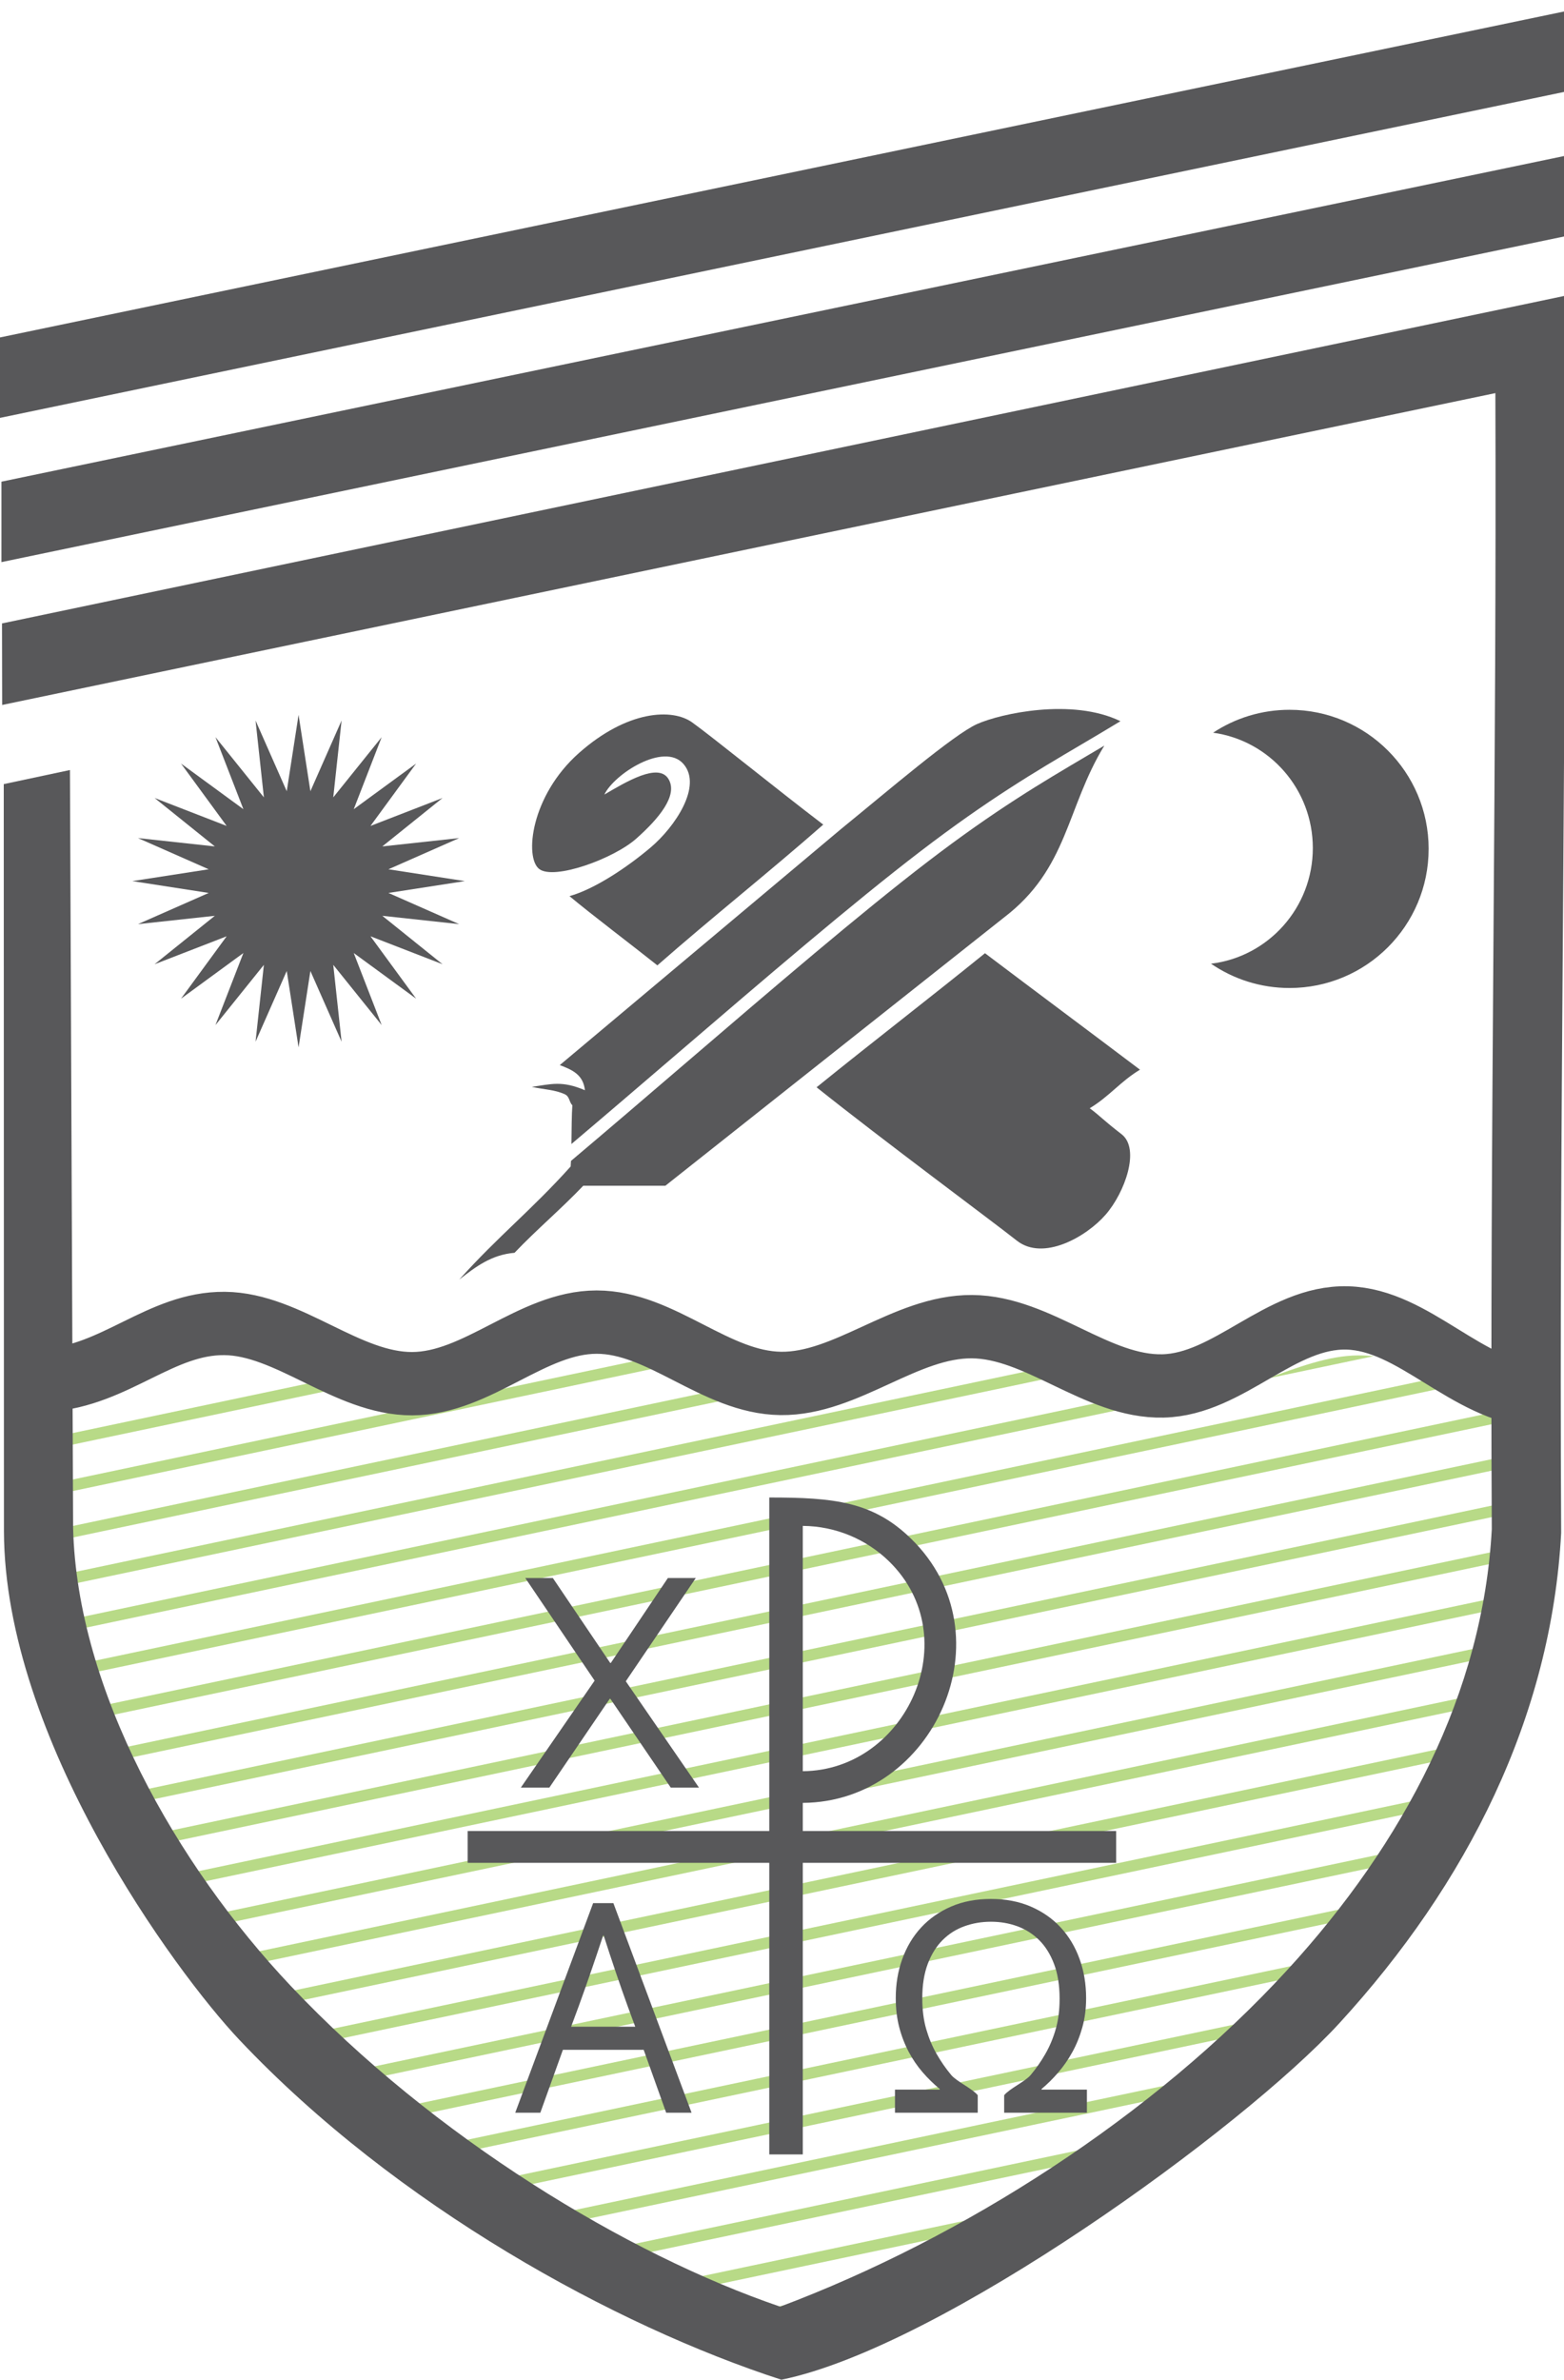
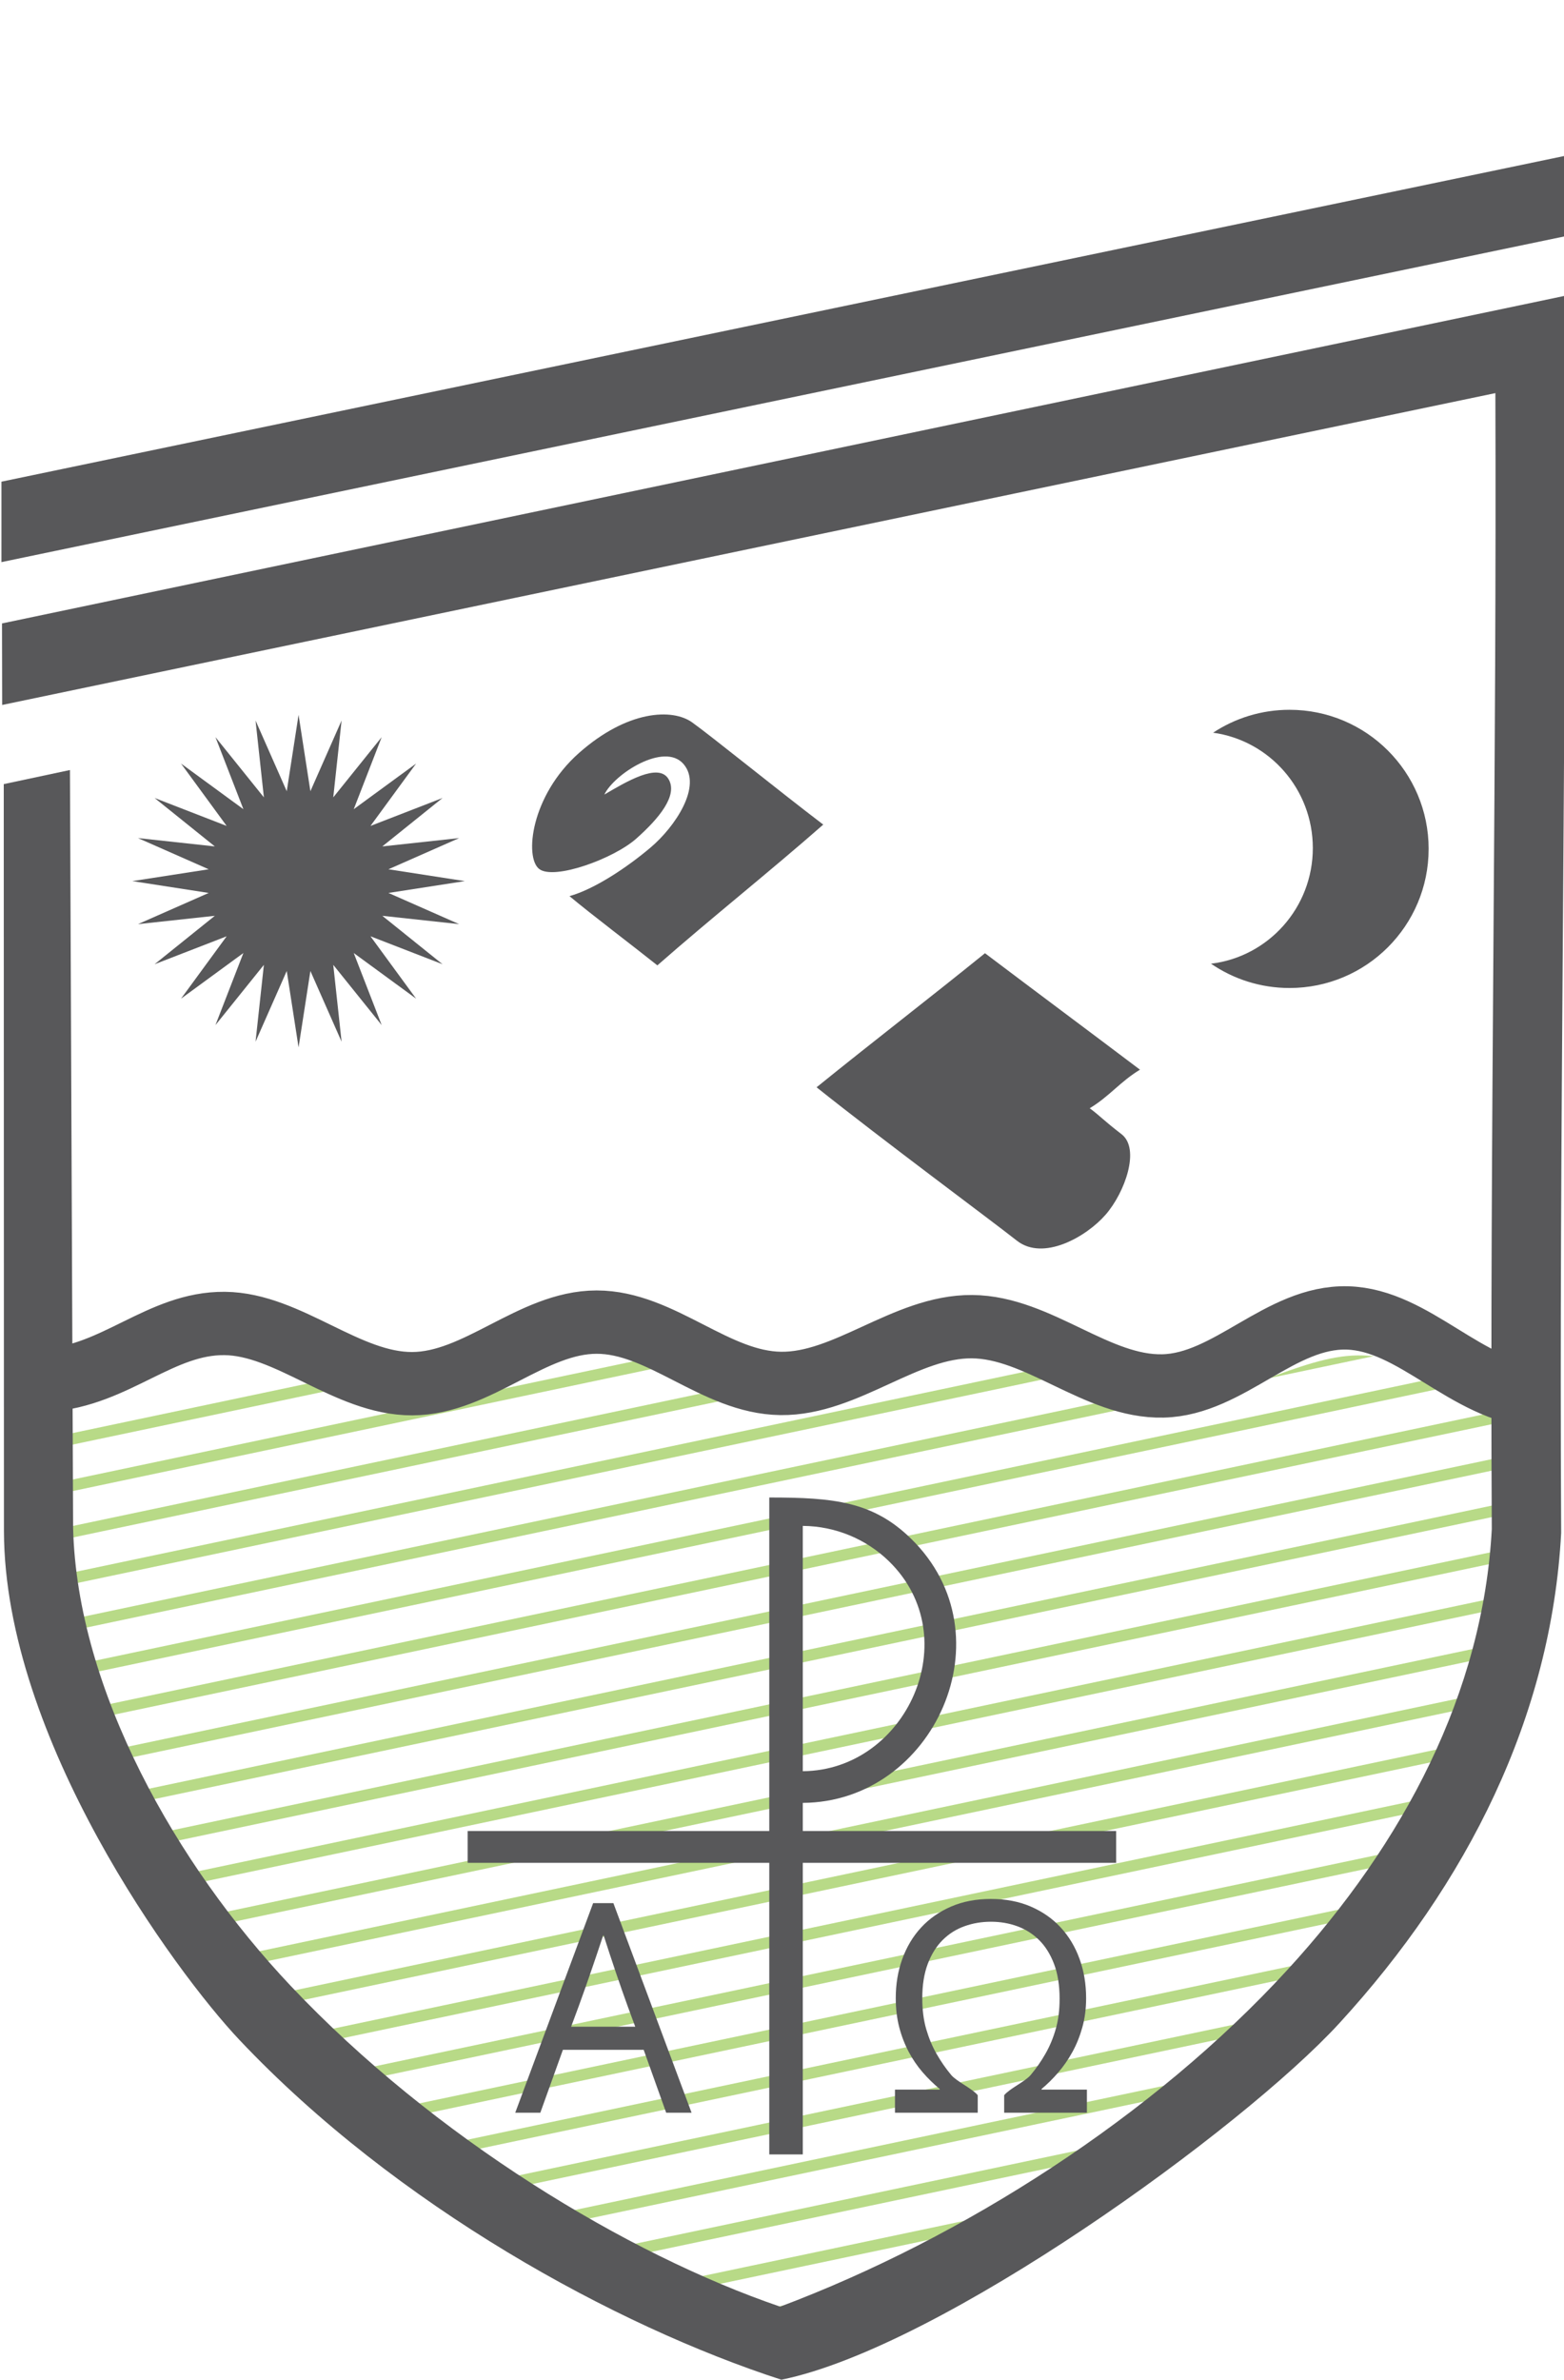
<svg xmlns="http://www.w3.org/2000/svg" xmlns:ns1="http://sodipodi.sourceforge.net/DTD/sodipodi-0.dtd" xmlns:ns2="http://www.inkscape.org/namespaces/inkscape" version="1.1" id="svg37" viewBox="0 0 140 213" ns1:docname="pke_logo.svg" ns2:version="0.92.5 (2060ec1f9f, 2020-04-08)" width="140" height="213">
  <defs id="defs41" />
  <ns1:namedview pagecolor="#ffffff" bordercolor="#666666" borderopacity="1" objecttolerance="10" gridtolerance="10" guidetolerance="10" ns2:pageopacity="0" ns2:pageshadow="2" ns2:window-width="1920" ns2:window-height="1021" id="namedview39" ns2:document-rotation="0" showgrid="false" ns2:zoom="2.1099472" ns2:cx="229.19226" ns2:cy="133.2495" ns2:current-layer="svg37" ns2:window-x="0" ns2:window-y="0" ns2:window-maximized="1" />
  <path id="rect848-87-5" style="fill:#b8da87;fill-opacity:1;stroke-width:0.654" d="m 121.556,121.317 c -2.678,0.025 -5.352,1.07 -8.262,2.105 l 9.688,-2.041 c -0.472,-0.04 -0.947,-0.069 -1.426,-0.065 z m -64.887,0.535 -14.76,3.111 c -1.534,0.536 -3.066,0.938 -4.625,0.975 l -33.355,7.031 c 0.015,0.334 0.031,0.675 0.049,1.023 l 54.816,-11.555 c -0.713,-0.218 -1.426,-0.432 -2.125,-0.586 z m 36.383,0.648 -88.461,18.648 c 0.04,0.338 0.073,0.66 0.117,1.006 l 90.227,-19.02 c -0.625,-0.226 -1.252,-0.434 -1.883,-0.635 z m 36.666,0.586 L 5.864,149.196 c 0.066,0.337 0.113,0.651 0.184,0.994 l 125.395,-26.434 c -0.572,-0.231 -1.089,-0.429 -1.725,-0.67 z M 28.546,123.622 3.814,128.837 c 0.005,0.323 0.017,0.678 0.023,1.025 l 26.227,-5.527 c -0.521,-0.227 -1.018,-0.47 -1.518,-0.713 z m 35.938,0.74 -60.299,12.713 c 0.028,0.343 0.046,0.661 0.078,1.016 l 62.23,-13.117 c -0.666,-0.18 -1.337,-0.389 -2.01,-0.611 z m 36.186,0.691 -95.52,20.137 c 0.053,0.335 0.097,0.657 0.154,0.998 l 98.324,-20.727 c -0.974,-0.011 -1.961,-0.165 -2.959,-0.408 z M 135.704,125.983 6.71,153.176 c 0.077,0.326 0.156,0.654 0.236,0.984 l 128.674,-27.125 c 0.027,-0.35 0.051,-0.699 0.084,-1.053 z m -0.264,4.217 -127.643,26.906 c 0.107,0.321 0.214,0.643 0.328,0.963 l 127.275,-26.83 c 0.009,-0.342 0.027,-0.693 0.039,-1.039 z m -0.08,4.176 -126.088,26.58 c 0.138,0.315 0.283,0.628 0.428,0.941 l 125.656,-26.49 c -7.8e-4,-0.342 0.003,-0.686 0.004,-1.031 z m 0.004,4.156 -124.229,26.188 c 0.167,0.309 0.334,0.619 0.508,0.926 l 123.719,-26.08 c 6.8e-4,-0.344 0.003,-0.686 0.002,-1.033 z m -0.055,4.17 -121.994,25.717 c 0.195,0.304 0.378,0.611 0.578,0.912 l 121.387,-25.59 c 0.016,-0.343 0.019,-0.693 0.029,-1.039 z m -0.266,4.215 -119.234,25.135 c 0.222,0.3 0.46,0.592 0.688,0.889 l 118.416,-24.963 c 0.048,-0.353 0.092,-0.706 0.131,-1.061 z m -0.721,4.311 -115.682,24.387 c 0.246,0.293 0.49,0.587 0.74,0.877 l 114.682,-24.176 c 0.089,-0.362 0.179,-0.723 0.26,-1.088 z m -1.205,4.412 -111.373,23.479 c 0.27,0.288 0.542,0.574 0.816,0.859 l 110.188,-23.225 c 0.128,-0.369 0.249,-0.741 0.369,-1.113 z m -1.688,4.516 -106.289,22.406 c 0.294,0.284 0.593,0.565 0.891,0.846 L 130.937,161.292 c 0.171,-0.376 0.332,-0.757 0.494,-1.137 z m -2.227,4.627 L 28.814,185.946 c 0.316,0.278 0.629,0.558 0.947,0.832 l 98.805,-20.828 c 0.218,-0.387 0.429,-0.777 0.639,-1.168 z m -2.842,4.76 -93.607,19.732 c 0.339,0.275 0.679,0.546 1.02,0.816 l 91.781,-19.348 c 0.272,-0.398 0.543,-0.798 0.807,-1.201 z m -3.477,4.891 -85.932,18.115 c 0.363,0.271 0.725,0.536 1.088,0.803 L 121.882,175.675 c 0.335,-0.414 0.678,-0.822 1.004,-1.242 z m -4.268,5.059 -77.191,16.271 c 0.38,0.264 0.762,0.535 1.141,0.793 l 74.85,-15.779 c 0.403,-0.426 0.806,-0.851 1.201,-1.285 z m -5.143,5.242 -67.316,14.189 c 0.405,0.261 0.811,0.524 1.213,0.777 l 64.645,-13.627 c 0.487,-0.445 0.978,-0.885 1.459,-1.34 z m -6.24,5.475 -56.059,11.816 c 0.442,0.264 0.864,0.506 1.299,0.76 l 53.039,-11.182 c 0.576,-0.455 1.148,-0.926 1.721,-1.395 z m -7.564,5.754 -43.188,9.104 c 0.464,0.255 0.918,0.5 1.367,0.742 l 39.691,-8.365 c 0.706,-0.48 1.418,-0.978 2.129,-1.48 z m -9.447,6.148 -28.104,5.926 c 0.486,0.243 0.993,0.505 1.447,0.727 l 23.916,-5.041 c 0.895,-0.513 1.811,-1.054 2.74,-1.611 z" ns2:connector-curvature="0" />
  <g id="Layer1000" style="display:inline" transform="translate(-112.61,-201.055)">
-     <path d="m 112.61,231.258 140.117,-29.197 v 7.2 L 112.61,238.458 Z" style="fill:#58585a;fill-rule:evenodd" id="path8" ns2:connector-curvature="0" />
    <path d="M 112.74,244.168 252.856,214.971 v 7.2 l -140.117,29.197 z" style="fill:#58585a;fill-rule:evenodd" id="path10" ns2:connector-curvature="0" />
    <path d="m 116.81,324.592 c 6.149,-0.406 10.184,-5.134 15.906,-5.079 5.722,0.054 10.954,5.411 16.794,5.39 5.84,-0.021 10.709,-5.507 16.505,-5.511 5.796,-0.004 10.618,5.417 16.488,5.488 5.87,0.071 11.149,-5.12 17.107,-5.081 5.958,0.039 11.188,5.443 17.102,5.306 5.915,-0.138 10.495,-6.254 16.505,-6.087 6.01,0.167 10.616,6.521 17.097,7.022" style="fill:none;stroke:#58585a;stroke-width:5.669;stroke-linecap:butt;stroke-linejoin:miter;stroke-dasharray:none" id="path12" ns2:connector-curvature="0" />
    <path d="m 112.79,256.856 135.617,-28.425 4.225,-0.887 0.024,4.334 c 0.1,17.815 -0.025,35.472 -0.15,53.128 -0.125,17.644 -0.25,35.288 -0.15,53.072 v 0.194 c -0.881,16.448 -8.403,31.389 -19.865,43.883 -8.629,9.406 -35.636,28.989 -49.936,31.9 -14.816,-4.804 -34.444,-15.524 -48.511,-30.415 -5.776,-6.115 -21.035,-26.97 -21.08,-45.535 l -0.017,-66.867 5.925,-1.261 0.283,67.871 c 0.366,14.469 9.261,30.14 19.471,40.948 12.853,13.605 30.165,24.055 43.82,28.718 16.377,-6.16 33.369,-17.023 45.408,-30.148 10.417,-11.355 17.504,-24.803 18.293,-39.438 -0.098,-17.755 0.026,-35.353 0.151,-52.95 0.115,-16.209 0.229,-32.419 0.17,-48.737 l -133.663,27.912 z" style="fill:#58585a;fill-rule:evenodd" id="path14" ns2:connector-curvature="0" />
  </g>
  <path d="m 26.726,63.984 1.059,6.836 2.792,-6.329 -0.746,6.878 4.335,-5.391 -2.501,6.45 5.583,-4.085 -4.085,5.583 6.45,-2.501 -5.391,4.335 6.878,-0.746 -6.329,2.792 6.836,1.059 -6.836,1.059 6.329,2.792 -6.878,-0.746 5.391,4.335 -6.45,-2.501 4.085,5.583 -5.583,-4.085 2.501,6.45 -4.335,-5.391 0.746,6.878 -2.792,-6.329 -1.059,6.836 -1.059,-6.836 -2.792,6.329 0.746,-6.878 -4.335,5.391 2.501,-6.45 -5.583,4.085 4.085,-5.583 -6.45,2.501 5.391,-4.335 -6.878,0.746 6.329,-2.792 -6.836,-1.059 6.836,-1.059 -6.329,-2.792 6.878,0.746 -5.391,-4.335 6.45,2.501 -4.085,-5.583 5.583,4.085 -2.501,-6.45 4.335,5.391 -0.746,-6.878 2.792,6.329 z" style="display:inline;fill:#58585a;fill-rule:evenodd" id="path17" ns2:connector-curvature="0" />
  <g id="Layer1001" style="display:inline" transform="translate(-112.61,-201.055)">
    <path d="m 171.453,287.461 c -1.978,-1.582 -5.971,-4.608 -7.867,-6.197 2.212,-0.616 5.117,-2.534 7.275,-4.363 2.159,-1.829 4.649,-5.492 2.924,-7.471 -1.724,-1.98 -6.199,0.906 -7.076,2.742 1.952,-1.144 4.825,-2.87 5.729,-1.407 0.904,1.464 -0.852,3.559 -2.882,5.359 -2.03,1.8 -7.351,3.729 -8.679,2.712 -1.328,-1.017 -0.772,-6.551 3.563,-10.387 4.335,-3.837 8.358,-4.004 10.125,-2.737 1.767,1.266 7.537,5.95 11.737,9.15 -4.9,4.3 -9.95,8.3 -14.85,12.6 z" style="fill:#58585a;fill-rule:evenodd" id="path19" ns2:connector-curvature="0" />
    <path d="m 203.63,312.099 c -2.362,-1.863 -11.975,-8.975 -17.925,-13.725 5,-4.05 10.075,-7.95 15.075,-12 4.7,3.55 9.175,6.875 13.875,10.425 -1.75,1.05 -2.75,2.4 -4.5,3.45 1,0.75 1.157,1.016 2.85,2.325 1.694,1.309 0.303,5.212 -1.425,7.2 -1.728,1.988 -5.589,4.189 -7.95,2.325 z" style="fill:#58585a;fill-rule:evenodd" id="path21" ns2:connector-curvature="0" />
  </g>
  <path d="m 127.883,75.981 c 0,-6.876 -5.574,-12.45 -12.45,-12.45 -2.528,0 -4.879,0.754 -6.843,2.049 5.043,0.699 8.926,5.055 8.926,10.326 0,5.336 -3.981,9.735 -9.114,10.351 2.001,1.371 4.422,2.175 7.03,2.175 6.876,0 12.45,-5.574 12.45,-12.45 z" style="display:inline;fill:#58585a;fill-rule:evenodd" id="path24" ns2:connector-curvature="0" />
-   <path d="m 51.083,104.406 c -3.5,3.9 -6.475,6.226 -9.975,10.126 1.475,-1.15 2.875,-2.225 4.95,-2.4 2,-2.1 4.15,-3.9 6.15,-6 2.45,0 4.9,0 7.35,0 10.1,-8 20.2,-16 30.3,-24 5.765,-4.391 5.572,-9.785 8.996,-15.397 -0.491,0.291 -0.978,0.579 -1.465,0.866 -4.151,2.449 -8.302,4.898 -14.317,9.501 -6.032,4.616 -13.922,11.383 -21.812,18.149 -3.44,2.95 -6.881,5.901 -10.149,8.658 -0.008,0.183 -0.017,0.351 -0.029,0.498 z m 49.212,-39.855 c -4.325,-2.105 -10.756,-0.675 -12.836,0.256 -2.091,0.935 -7.975,5.975 -12.15,9.375 -8.4,7.05 -16.8,14.1 -25.2,21.15 1.2,0.45 2.1,0.9 2.25,2.25 -2.05,-0.875 -3.008,-0.55 -4.758,-0.3 1.076,0.236 2.07,0.247 2.963,0.664 0.433,0.202 0.367,0.675 0.67,0.986 -0.062,0.802 -0.066,2.203 -0.084,3.464 3.056,-2.585 6.217,-5.295 9.377,-8.005 7.902,-6.777 15.805,-13.555 21.86,-18.188 6.073,-4.647 10.251,-7.112 14.428,-9.576 1.149,-0.677 2.298,-1.356 3.481,-2.075 z" style="display:inline;fill:#58585a;fill-rule:evenodd" id="path26" ns2:connector-curvature="0" />
  <g id="Layer1002" style="display:inline" transform="translate(-112.61,-201.055)">
    <path d="m 154.471,364.939 h 27 v -29.85 c 5.793,0 9.281,0.362 12.682,3.679 8.863,8.642 2.058,23.588 -9.682,23.655 v 2.516 h 28.05 v 2.85 h -28.05 v 26.1 h -3 v -26.1 h -27 z m 30,-27.307 v 21.956 c 9.276,-0.068 14.71,-11.97 7.711,-18.794 -2.005,-1.955 -4.765,-3.142 -7.711,-3.162 z" style="fill:#58585a;fill-rule:evenodd" id="path28" ns2:connector-curvature="0" />
    <path d="m 201.313,371.023 c 1.323,0 2.51,0.225 3.565,0.68 1.05,0.455 1.945,1.077 2.68,1.872 0.735,0.795 1.3,1.738 1.691,2.825 0.391,1.082 0.584,2.25 0.584,3.505 0,0.939 -0.113,1.805 -0.339,2.61 -0.226,0.804 -0.523,1.547 -0.895,2.217 -0.372,0.675 -0.8,1.288 -1.276,1.839 -0.48,0.555 -0.97,1.039 -1.479,1.46 v 0.058 h 4.06 v 2.068 h -7.406 v -1.571 c 0.523,-0.618 1.884,-1.22 2.376,-1.81 0.491,-0.588 0.928,-1.216 1.309,-1.882 0.382,-0.666 0.693,-1.398 0.923,-2.198 0.236,-0.8 0.353,-1.714 0.353,-2.744 0,-1.197 -0.165,-2.227 -0.49,-3.093 -0.325,-0.867 -0.768,-1.58 -1.328,-2.14 -0.56,-0.56 -1.215,-0.977 -1.959,-1.25 -0.744,-0.273 -1.531,-0.407 -2.369,-0.407 -0.834,0 -1.625,0.134 -2.369,0.402 -0.744,0.263 -1.399,0.68 -1.959,1.24 -0.56,0.56 -1.003,1.274 -1.328,2.131 -0.325,0.862 -0.49,1.887 -0.49,3.074 0,1.039 0.118,1.963 0.353,2.767 0.235,0.804 0.541,1.542 0.923,2.208 0.382,0.67 0.819,1.304 1.31,1.891 0.493,0.59 1.854,1.192 2.377,1.81 v 1.571 h -7.407 v -2.068 h 4.003 v -0.058 c -0.542,-0.45 -1.055,-0.948 -1.531,-1.499 -0.48,-0.556 -0.895,-1.164 -1.248,-1.834 -0.353,-0.67 -0.636,-1.398 -0.843,-2.193 -0.207,-0.8 -0.311,-1.661 -0.311,-2.6 0,-1.255 0.193,-2.423 0.584,-3.505 0.391,-1.087 0.956,-2.03 1.691,-2.825 0.735,-0.795 1.63,-1.417 2.68,-1.872 1.055,-0.455 2.242,-0.68 3.565,-0.68 z" style="fill:#58585a;fill-rule:evenodd" id="path30" ns2:connector-curvature="0" />
    <path d="m 158.731,390.157 6.973,-18.761 h 1.812 l 6.999,18.761 h -2.272 l -2.014,-5.631 h -7.231 l -2.022,5.631 z m 7.866,-15.859 c -0.77,2.337 -1.506,4.463 -2.202,6.373 l -0.661,1.786 h 5.739 l -0.661,-1.791 c -0.705,-1.944 -1.423,-4.065 -2.162,-6.369 z" style="fill:#58585a;fill-rule:evenodd" id="path32" ns2:connector-curvature="0" />
-     <path d="m 167.29,349.896 5.105,-7.599 h 2.497 l -6.264,9.242 6.551,9.519 h -2.525 l -5.407,-7.949 h -0.056 l -5.407,7.949 h -2.553 l 6.607,-9.576 -6.207,-9.184 h 2.468 l 5.133,7.599 z" style="fill:#58585a;fill-rule:evenodd" id="path34" ns2:connector-curvature="0" />
  </g>
</svg>